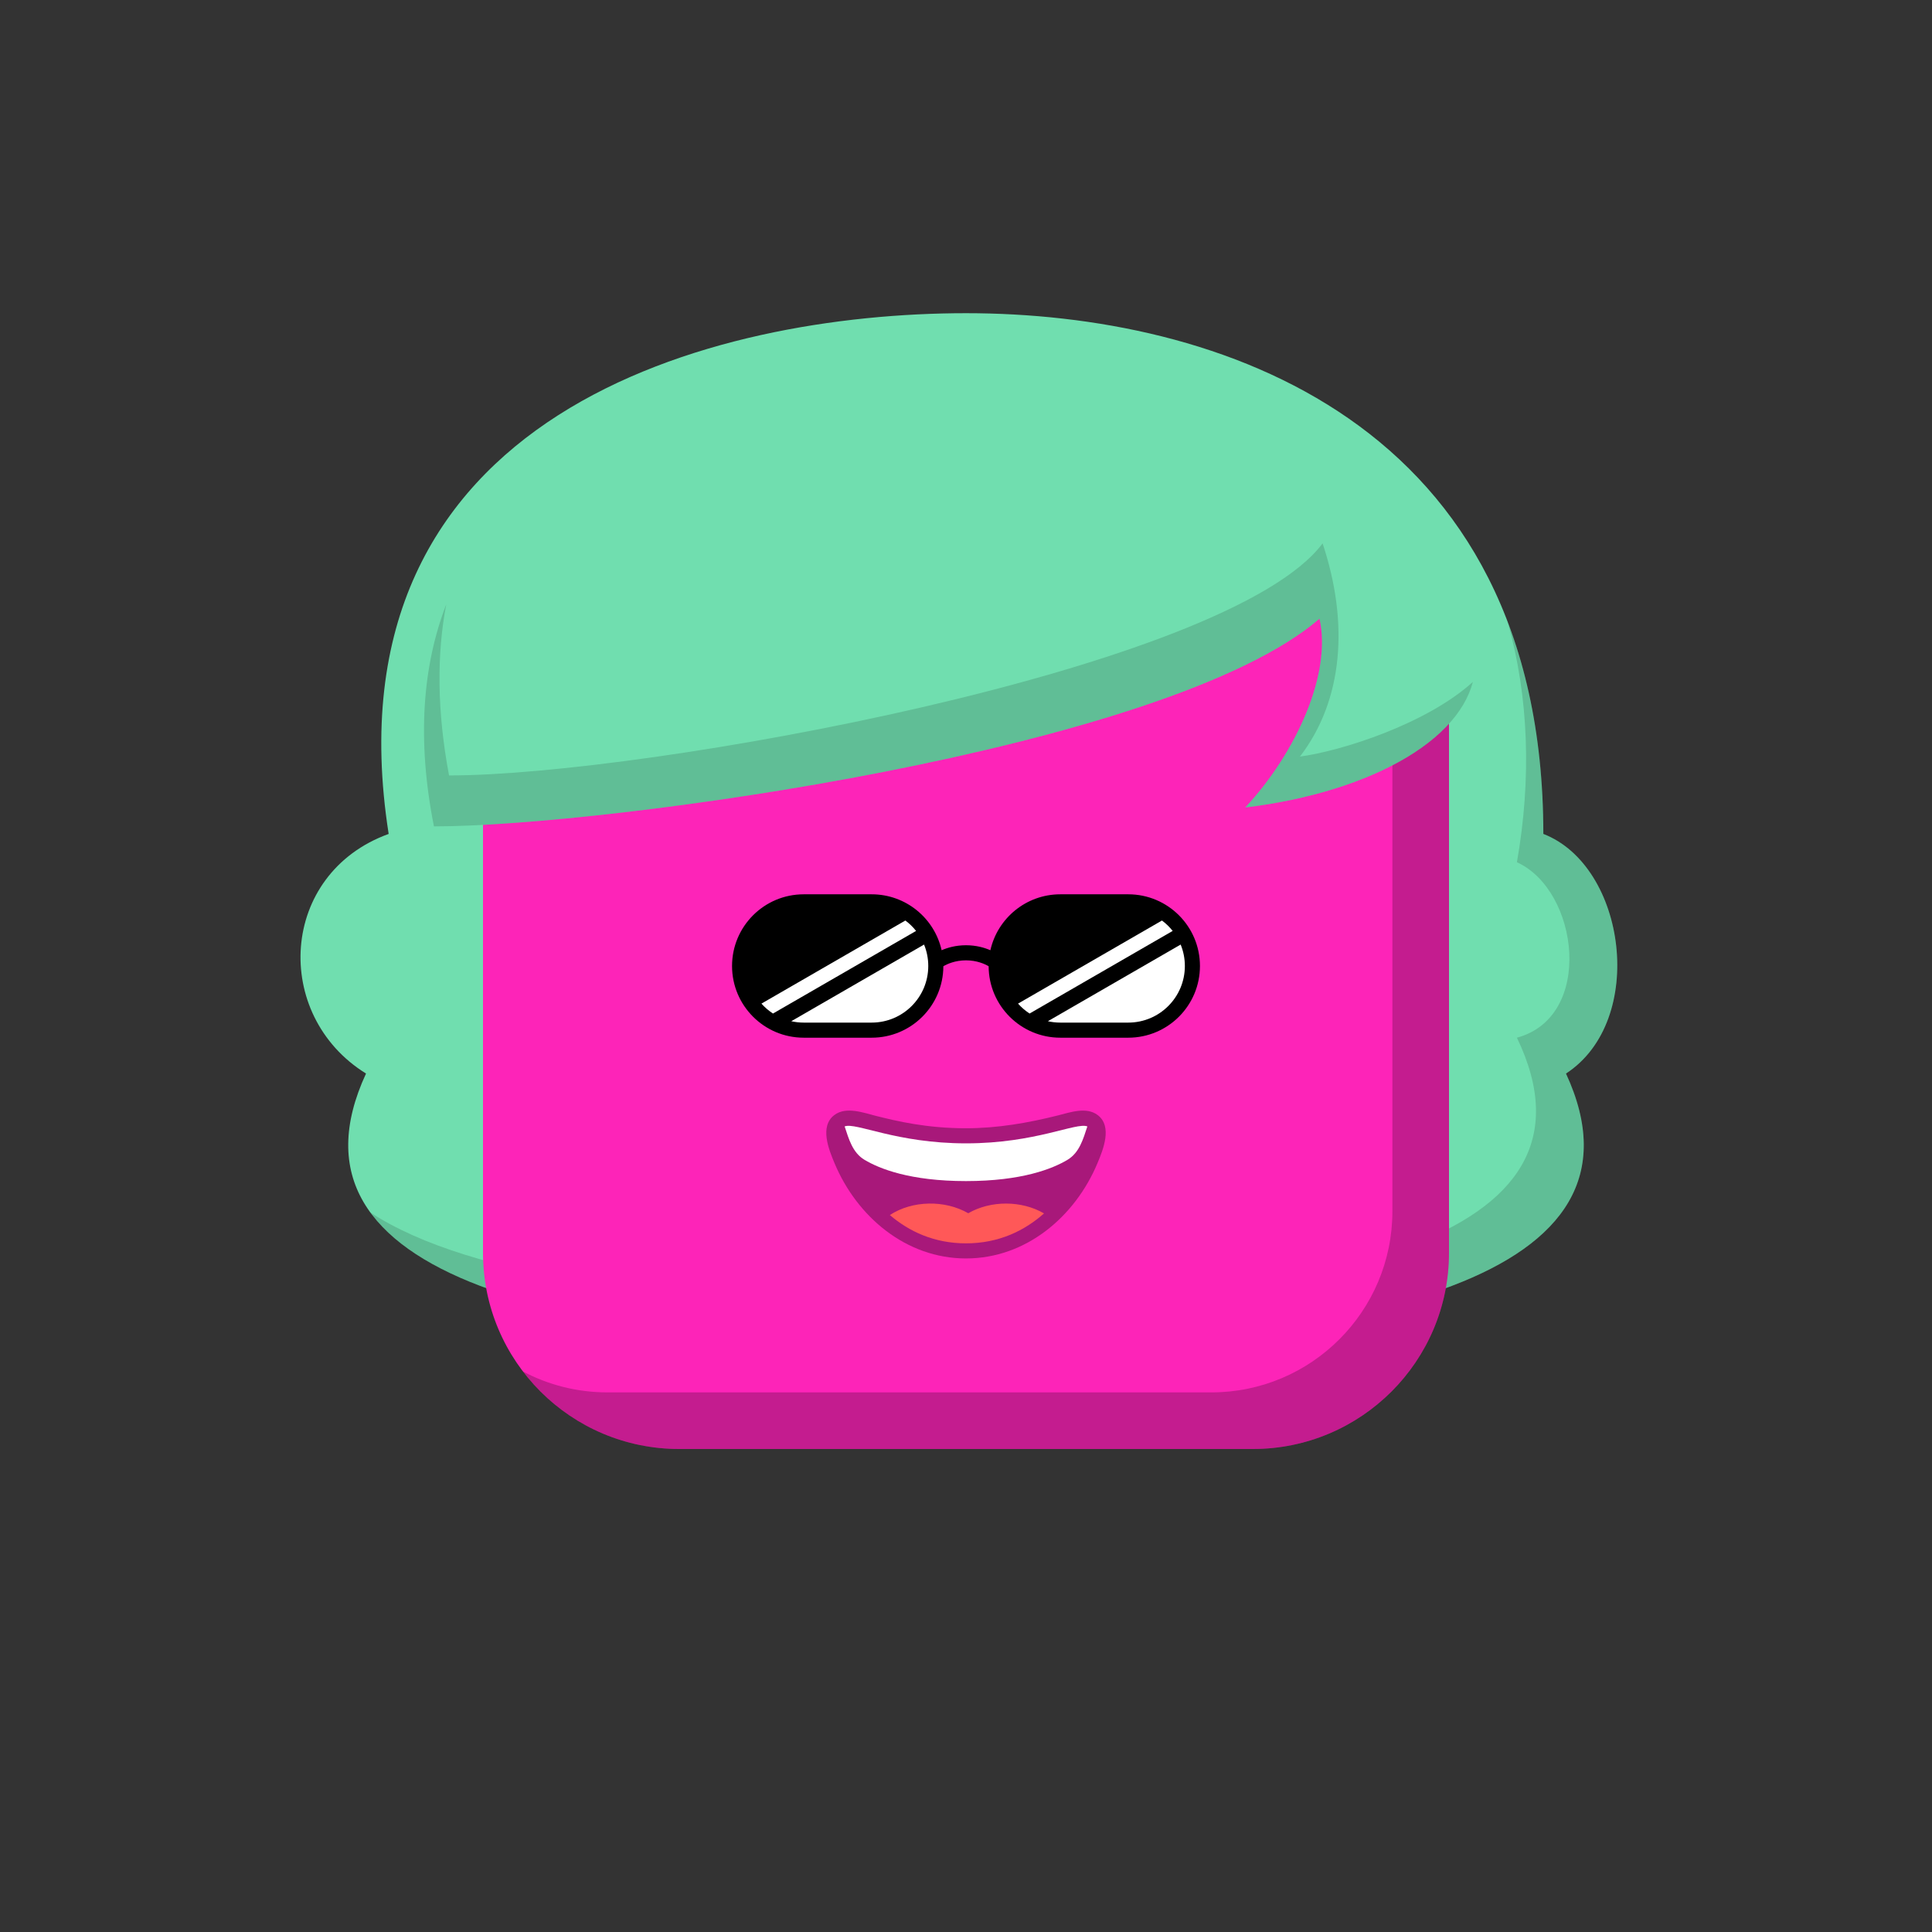
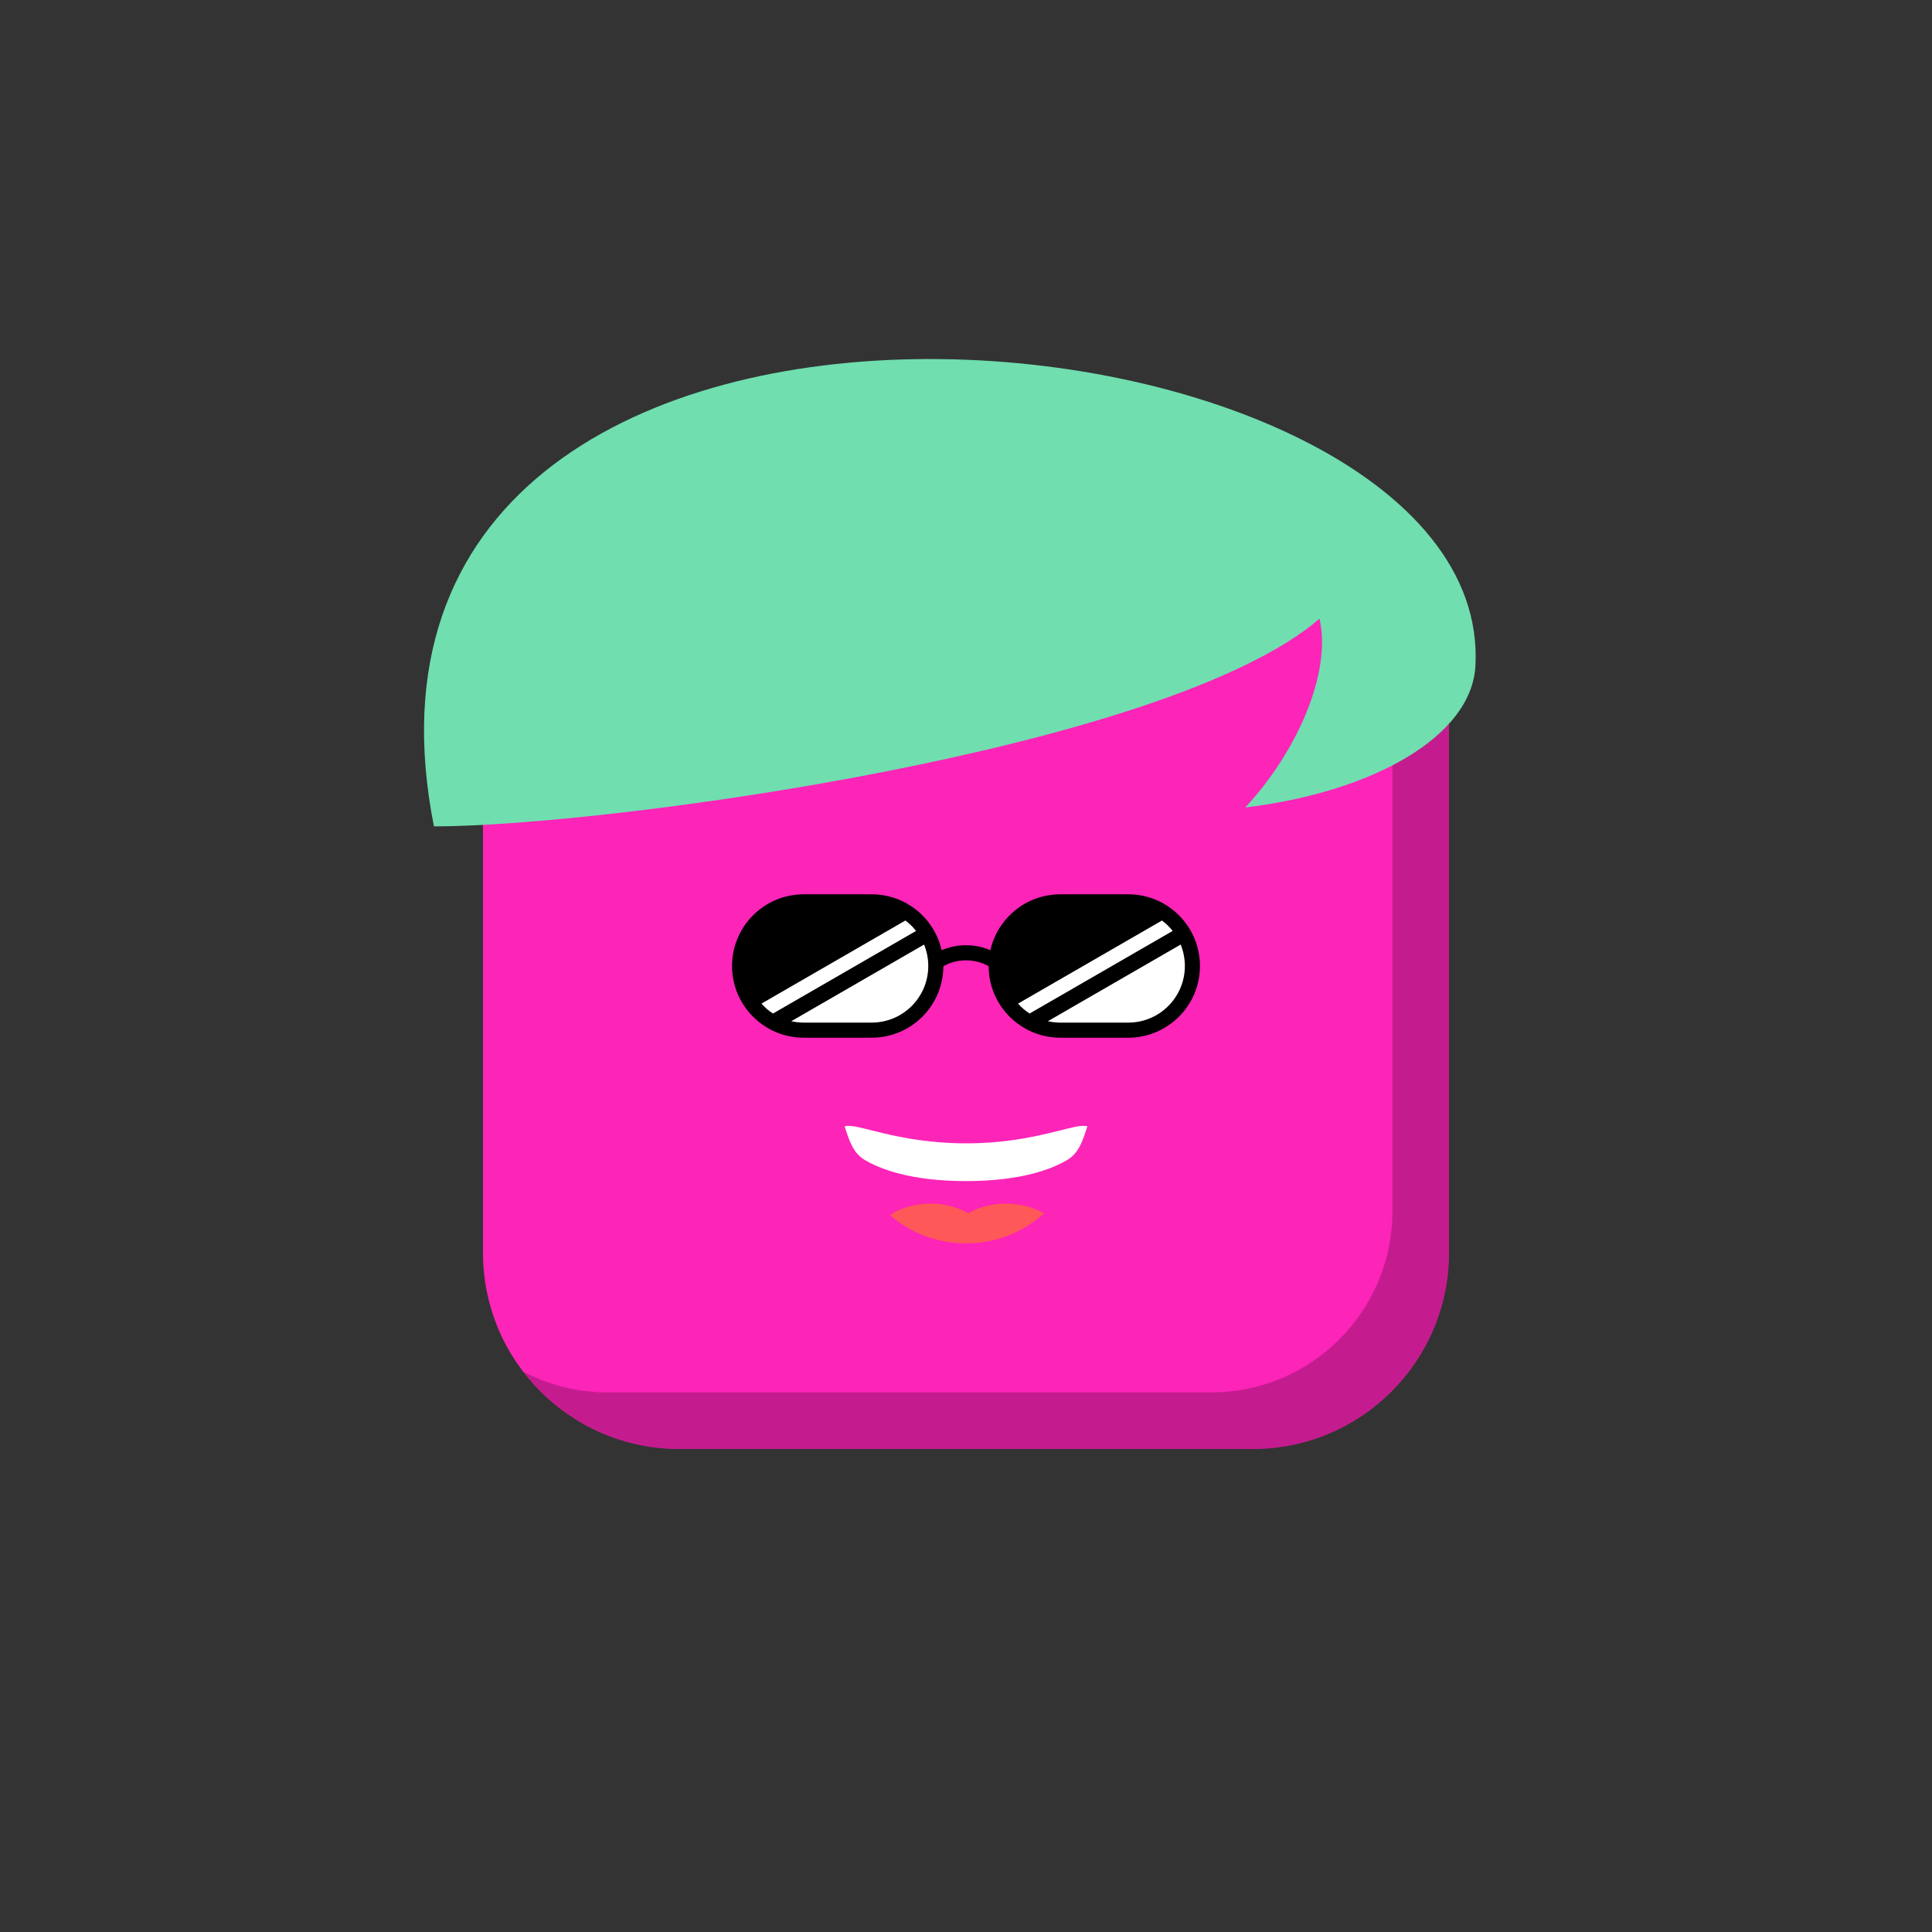
<svg xmlns="http://www.w3.org/2000/svg" viewBox="0 0 512 512">
  <rect x="0" y="0" width="512" height="512" fill="#333333" stroke="none" />
  <g id="backhair">
-     <path d="M255.999 356.5c-106.501.0-184-18-159-72-25-15.5-23-53 6-63.5-17.499-112 86.438-138 153-138C322.562 83 409 111.5 409 221c22 8.5 27.5 49.5 6 63.5 25 54-52.5 72-159.001 72z" fill="#70deaf" />
-     <path fill-rule="evenodd" clip-rule="evenodd" d="M98.136 321.305C124.827 338.798 179.014 345.5 243.999 345.5 350.5 345.5 428 329 402 275c20.5-5.5 16.5-39 0-46.5C405.874 206.5 405.192 184.692 399.498 164.654 405.55 180.483 409 199.125 409 221c22 8.5 27.5 49.5 6 63.5 25 54-52.5 72-159.001 72C178.834 356.5 116.895 347.05 98.136 321.305z" fill="#000" fill-opacity=".147" />
-   </g>
+     </g>
  <g id="body">
    <path d="M128 176c0-26.51 21.49-48 48-48H336c26.51.0 48 21.49 48 48V332c0 28.719-23.281 52-52 52H180c-28.719.0-52-23.281-52-52V176z" fill="#fd24b8" />
    <path fill-rule="evenodd" clip-rule="evenodd" d="M138.593 363.46C148.091 375.942 163.104 384 180 384H332c28.719.0 52-23.281 52-52V176C384 158.905 375.063 143.897 361.607 135.393 366.29 142.804 369 151.586 369 161V321c0 26.51-21.49 48-48 48H161C152.907 369 145.281 366.997 138.593 363.46z" fill="#000" fill-opacity=".226" />
  </g>
  <g id="hair">
    <path d="M349.68 163.962C309.323 198.82 160.402 219 115 219 80.499 45 396.5 77 391 176.5 389.969 195.146 363.936 209.872 330 214c13.5-14.5 23-35.5 19.68-50.038z" fill="#70deaf" />
-     <path fill-rule="evenodd" clip-rule="evenodd" d="M119 205.5c52 0 206.499-28 231.5-61.5 7 21 5.5 41.5-6 56.5C355.574 199.023 378.094 191.824 390.331 180.712 385.935 197.339 361.337 210.188 330 214c13.5-14.5 23-35.5 19.68-50.038C309.323 198.82 160.402 219 115 219 110.411 195.858 112.022 176.361 118.253 160.181c-2.518 13.211-2.458 28.27.747 45.319z" fill="#000" fill-opacity=".147" />
  </g>
  <g id="mouth">
-     <path fill-rule="evenodd" clip-rule="evenodd" d="M255.999 333.501c15.908.0 28.898-11.068 34.837-25.235C292.348 304.661 294.86 298.499 290.896 295.503 287.903 293.241 283.619 294.779 280.399 295.59 272.375 297.607 264.303 299.001 255.999 299.001 245.502 299.001 237.637 297.1 232.22 295.745 228.875 294.909 224.239 293.134 221.104 295.503 217.139 298.499 219.651 304.661 221.163 308.266 227.101 322.433 240.092 333.501 255.999 333.501z" fill="#000" fill-opacity=".339" />
    <path fill-rule="evenodd" clip-rule="evenodd" d="M288.161 298.516C287.063 301.81 286.083 305.453 282.899 307.361 278.96 309.72 270.819 313 256.001 313 241.187 313 233.046 309.723 229.104 307.363 225.916 305.456 224.936 301.811 223.838 298.515 226.787 297.349 237.506 303.001 255.998 303.001 274.495 303.001 285.216 297.346 288.161 298.516z" fill="#fff" />
    <path fill-rule="evenodd" clip-rule="evenodd" d="M276.676 321.568C271.574 326.097 264.76 329.5 256 329.5 247.522 329.5 240.865 326.311 235.82 321.999 241.798 318.082 250.426 317.967 256.597 321.522 262.552 318.09 270.737 318.102 276.676 321.568z" fill="#ff5858" />
  </g>
  <g id="eye">
    <path fill-rule="evenodd" clip-rule="evenodd" d="M194 256C194 245.507 202.507 237 213 237h18C240.058 237 247.636 243.338 249.539 251.822 251.108 251.141 253.303 250.5 256 250.5S260.892 251.141 262.461 251.822C264.365 243.338 271.942 237 281 237h18C309.493 237 318 245.507 318 256S309.493 275 299 275H281C270.527 275 262.034 266.527 262 256.062 260.957 255.454 258.861 254.5 256 254.5S251.043 255.454 250 256.063C249.966 266.527 241.473 275 231 275H213C202.507 275 194 266.493 194 256z" fill="#000" />
    <path fill-rule="evenodd" clip-rule="evenodd" d="M310.773 246.703C309.951 245.665 308.995 244.737 307.931 243.947l-38.14 22.021C270.687 266.975 271.717 267.86 272.853 268.597l37.92-21.894zm2.113 3.614C313.604 252.07 314 253.989 314 256 314 264.284 307.284 271 299 271H281C279.864 271 278.758 270.874 277.695 270.635l35.191-20.318z" fill="#fff" />
    <path fill-rule="evenodd" clip-rule="evenodd" d="M242.773 246.703C241.951 245.665 240.995 244.737 239.931 243.947l-38.14 22.021C202.687 266.975 203.717 267.86 204.853 268.597l37.92-21.894zm2.113 3.614C245.604 252.07 246 253.989 246 256 246 264.284 239.284 271 231 271H213C211.864 271 210.758 270.874 209.695 270.635l35.191-20.318z" fill="#fff" />
  </g>
</svg>